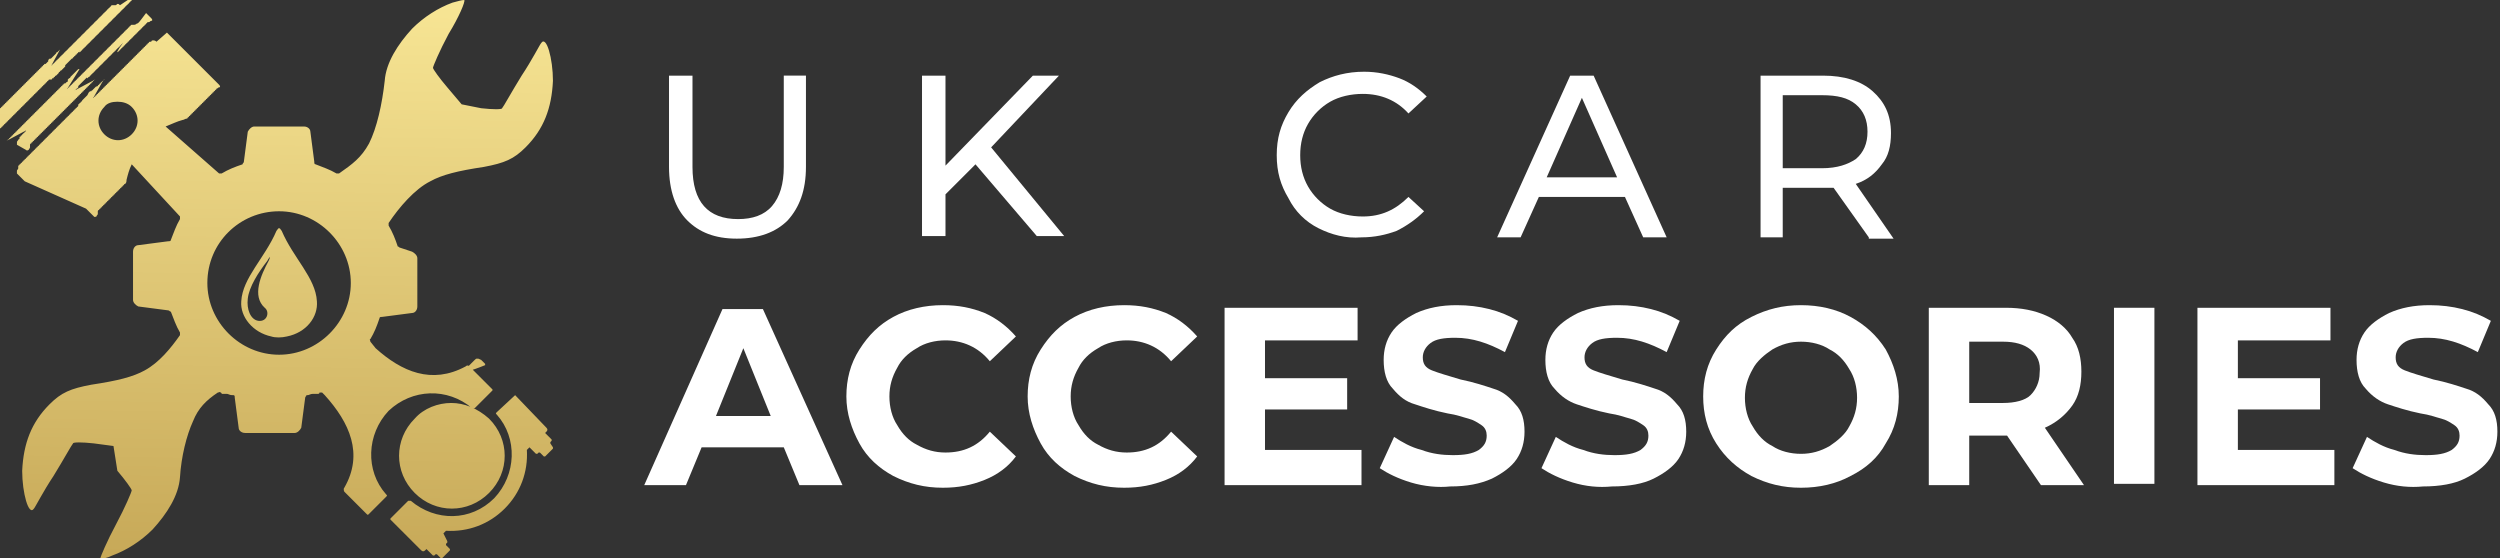
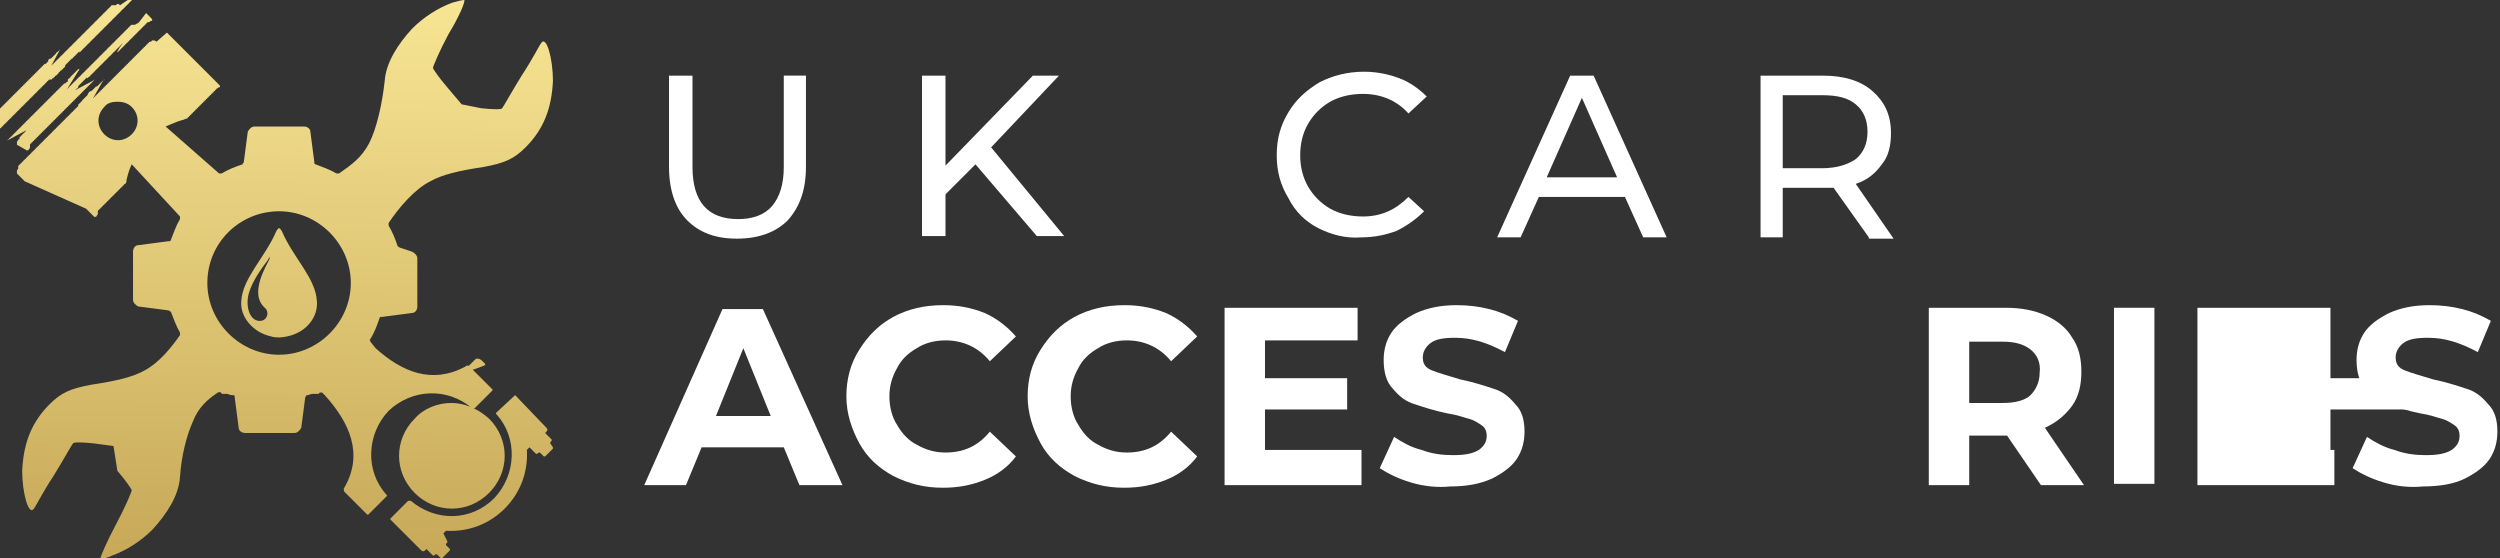
<svg xmlns="http://www.w3.org/2000/svg" version="1.1" id="Layer_1" x="0px" y="0px" width="191.7px" height="42.8px" viewBox="0 0 191.7 42.8" style="enable-background:new 0 0 191.7 42.8;" xml:space="preserve">
  <rect x="0" y="0" width="191.7" height="42.8" fill="#333333" stroke="none" />
  <style type="text/css">
	.st0{fill:#FFFFFF;}
	.st1{fill:url(#SVGID_1_);}
</style>
  <g>
    <g>
      <path class="st0" d="M52.7,16.9c-0.9-0.9-1.4-2.3-1.4-4.1v-7h1.8v7c0,2.7,1.2,4,3.5,4c1.1,0,2-0.3,2.6-1c0.6-0.7,0.9-1.7,0.9-3v-7    h1.7v7c0,1.8-0.5,3.1-1.4,4.1c-0.9,0.9-2.2,1.4-3.9,1.4S53.6,17.8,52.7,16.9z" />
      <path class="st0" d="M74.8,12.6l-2.3,2.3v3.2h-1.8V5.8h1.8v6.9l6.7-6.9h2L76,11.3l5.6,6.8h-2.1L74.8,12.6z" />
      <path class="st0" d="M101.1,17.5c-1-0.5-1.8-1.3-2.3-2.3c-0.6-1-0.9-2-0.9-3.3s0.3-2.3,0.9-3.3c0.6-1,1.4-1.7,2.4-2.3    c1-0.5,2.1-0.8,3.4-0.8c1,0,1.9,0.2,2.7,0.5c0.8,0.3,1.5,0.8,2.1,1.4L108,8.7c-0.9-1-2.1-1.5-3.5-1.5c-0.9,0-1.8,0.2-2.5,0.6    c-0.7,0.4-1.3,1-1.7,1.7c-0.4,0.7-0.6,1.5-0.6,2.4s0.2,1.7,0.6,2.4c0.4,0.7,1,1.3,1.7,1.7c0.7,0.4,1.6,0.6,2.5,0.6    c1.4,0,2.5-0.5,3.5-1.5l1.2,1.1c-0.6,0.6-1.3,1.1-2.1,1.5c-0.8,0.3-1.7,0.5-2.7,0.5C103.2,18.3,102.1,18,101.1,17.5z" />
      <path class="st0" d="M124.6,15.1H118l-1.4,3.1h-1.8l5.6-12.4h1.8l5.6,12.4H126L124.6,15.1z M124,13.6l-2.7-6.1l-2.7,6.1H124z" />
      <path class="st0" d="M143.3,18.2l-2.7-3.8c-0.3,0-0.6,0-0.8,0h-3.1v3.8H135V5.8h4.8c1.6,0,2.9,0.4,3.8,1.2s1.4,1.8,1.4,3.2    c0,1-0.2,1.8-0.7,2.4c-0.5,0.7-1.1,1.2-2,1.5l2.9,4.2H143.3z M142.3,12.2c0.6-0.5,0.9-1.2,0.9-2.1s-0.3-1.6-0.9-2.1    c-0.6-0.5-1.4-0.7-2.6-0.7h-3v5.6h3C140.9,12.9,141.7,12.6,142.3,12.2z" />
      <path class="st0" d="M60.1,34.3h-6.3l-1.2,2.9h-3.2l6-13.5h3.1l6.1,13.5h-3.3L60.1,34.3z M59.1,31.9L57,26.7l-2.1,5.2H59.1z" />
      <path class="st0" d="M68.5,36.5c-1.1-0.6-2-1.4-2.6-2.5c-0.6-1.1-1-2.3-1-3.6c0-1.3,0.3-2.5,1-3.6s1.5-1.9,2.6-2.5    s2.4-0.9,3.8-0.9c1.2,0,2.2,0.2,3.2,0.6c0.9,0.4,1.7,1,2.4,1.8l-2,1.9c-0.9-1.1-2.1-1.6-3.4-1.6c-0.8,0-1.6,0.2-2.2,0.6    c-0.7,0.4-1.2,0.9-1.5,1.5c-0.4,0.7-0.6,1.4-0.6,2.2c0,0.8,0.2,1.6,0.6,2.2c0.4,0.7,0.9,1.2,1.5,1.5c0.7,0.4,1.4,0.6,2.2,0.6    c1.4,0,2.5-0.5,3.4-1.6l2,1.9c-0.6,0.8-1.4,1.4-2.4,1.8c-1,0.4-2,0.6-3.2,0.6C70.9,37.4,69.7,37.1,68.5,36.5z" />
      <path class="st0" d="M82.4,36.5c-1.1-0.6-2-1.4-2.6-2.5c-0.6-1.1-1-2.3-1-3.6c0-1.3,0.3-2.5,1-3.6s1.5-1.9,2.6-2.5    s2.4-0.9,3.8-0.9c1.2,0,2.2,0.2,3.2,0.6c0.9,0.4,1.7,1,2.4,1.8l-2,1.9c-0.9-1.1-2.1-1.6-3.4-1.6c-0.8,0-1.6,0.2-2.2,0.6    c-0.7,0.4-1.2,0.9-1.5,1.5c-0.4,0.7-0.6,1.4-0.6,2.2c0,0.8,0.2,1.6,0.6,2.2c0.4,0.7,0.9,1.2,1.5,1.5c0.7,0.4,1.4,0.6,2.2,0.6    c1.4,0,2.5-0.5,3.4-1.6l2,1.9c-0.6,0.8-1.4,1.4-2.4,1.8c-1,0.4-2,0.6-3.2,0.6C84.8,37.4,83.6,37.1,82.4,36.5z" />
      <path class="st0" d="M104.4,34.7v2.5H93.9V23.6h10.2v2.5H97v2.9h6.3v2.4H97v3.1H104.4z" />
      <path class="st0" d="M108.2,37c-1-0.3-1.8-0.7-2.4-1.1l1.1-2.4c0.6,0.4,1.3,0.8,2.1,1c0.8,0.3,1.6,0.4,2.4,0.4    c0.9,0,1.5-0.1,2-0.4c0.4-0.3,0.6-0.6,0.6-1.1c0-0.3-0.1-0.6-0.4-0.8c-0.3-0.2-0.6-0.4-1-0.5c-0.4-0.1-0.9-0.3-1.6-0.4    c-1-0.2-1.9-0.5-2.5-0.7c-0.7-0.2-1.2-0.6-1.7-1.2c-0.5-0.5-0.7-1.3-0.7-2.2c0-0.8,0.2-1.5,0.6-2.1s1.1-1.1,1.9-1.5    c0.9-0.4,1.9-0.6,3.1-0.6c0.9,0,1.7,0.1,2.5,0.3c0.8,0.2,1.5,0.5,2.2,0.9l-1,2.4c-1.3-0.7-2.5-1.1-3.8-1.1c-0.9,0-1.5,0.1-1.9,0.4    s-0.6,0.7-0.6,1.1c0,0.5,0.2,0.8,0.7,1c0.5,0.2,1.2,0.4,2.2,0.7c1,0.2,1.9,0.5,2.5,0.7c0.7,0.2,1.2,0.6,1.7,1.2    c0.5,0.5,0.7,1.2,0.7,2.1c0,0.8-0.2,1.5-0.6,2.1c-0.4,0.6-1.1,1.1-1.9,1.5c-0.9,0.4-1.9,0.6-3.2,0.6    C110.3,37.4,109.2,37.3,108.2,37z" />
-       <path class="st0" d="M120.6,37c-1-0.3-1.8-0.7-2.4-1.1l1.1-2.4c0.6,0.4,1.3,0.8,2.1,1c0.8,0.3,1.6,0.4,2.4,0.4    c0.9,0,1.5-0.1,2-0.4c0.4-0.3,0.6-0.6,0.6-1.1c0-0.3-0.1-0.6-0.4-0.8c-0.3-0.2-0.6-0.4-1-0.5s-0.9-0.3-1.6-0.4    c-1-0.2-1.9-0.5-2.5-0.7s-1.2-0.6-1.7-1.2c-0.5-0.5-0.7-1.3-0.7-2.2c0-0.8,0.2-1.5,0.6-2.1s1.1-1.1,1.9-1.5    c0.9-0.4,1.9-0.6,3.1-0.6c0.9,0,1.7,0.1,2.5,0.3c0.8,0.2,1.5,0.5,2.2,0.9l-1,2.4c-1.3-0.7-2.5-1.1-3.8-1.1c-0.9,0-1.5,0.1-1.9,0.4    s-0.6,0.7-0.6,1.1c0,0.5,0.2,0.8,0.7,1c0.5,0.2,1.2,0.4,2.2,0.7c1,0.2,1.9,0.5,2.5,0.7c0.7,0.2,1.2,0.6,1.7,1.2    c0.5,0.5,0.7,1.2,0.7,2.1c0,0.8-0.2,1.5-0.6,2.1s-1.1,1.1-1.9,1.5s-1.9,0.6-3.2,0.6C122.6,37.4,121.6,37.3,120.6,37z" />
-       <path class="st0" d="M134.3,36.5c-1.1-0.6-2-1.4-2.7-2.5s-1-2.3-1-3.6c0-1.3,0.3-2.5,1-3.6s1.5-1.9,2.7-2.5s2.4-0.9,3.8-0.9    s2.7,0.3,3.8,0.9c1.1,0.6,2,1.4,2.7,2.5c0.6,1.1,1,2.3,1,3.6c0,1.3-0.3,2.5-1,3.6c-0.6,1.1-1.5,1.9-2.7,2.5    c-1.1,0.6-2.4,0.9-3.8,0.9S135.5,37.1,134.3,36.5z M140.3,34.2c0.6-0.4,1.2-0.9,1.5-1.5c0.4-0.7,0.6-1.4,0.6-2.2    c0-0.8-0.2-1.6-0.6-2.2c-0.4-0.7-0.9-1.2-1.5-1.5c-0.6-0.4-1.4-0.6-2.2-0.6s-1.5,0.2-2.2,0.6c-0.6,0.4-1.2,0.9-1.5,1.5    c-0.4,0.7-0.6,1.4-0.6,2.2c0,0.8,0.2,1.6,0.6,2.2c0.4,0.7,0.9,1.2,1.5,1.5c0.6,0.4,1.4,0.6,2.2,0.6S139.6,34.6,140.3,34.2z" />
      <path class="st0" d="M156.5,37.2l-2.6-3.8h-0.2H151v3.8h-3.1V23.6h5.9c1.2,0,2.2,0.2,3.1,0.6c0.9,0.4,1.6,1,2,1.7    c0.5,0.7,0.7,1.6,0.7,2.6s-0.2,1.9-0.7,2.6c-0.5,0.7-1.2,1.3-2.1,1.7l3,4.4H156.5z M155.7,26.8c-0.5-0.4-1.2-0.6-2.1-0.6H151v4.7    h2.6c0.9,0,1.7-0.2,2.1-0.6s0.7-1,0.7-1.7C156.5,27.8,156.2,27.2,155.7,26.8z" />
      <path class="st0" d="M162.1,23.6h3.1v13.5h-3.1V23.6z" />
-       <path class="st0" d="M179,34.7v2.5h-10.5V23.6h10.2v2.5h-7.1v2.9h6.3v2.4h-6.3v3.1H179z" />
+       <path class="st0" d="M179,34.7v2.5h-10.5V23.6h10.2v2.5v2.9h6.3v2.4h-6.3v3.1H179z" />
      <path class="st0" d="M182.8,37c-1-0.3-1.8-0.7-2.4-1.1l1.1-2.4c0.6,0.4,1.3,0.8,2.1,1c0.8,0.3,1.6,0.4,2.4,0.4    c0.9,0,1.5-0.1,2-0.4c0.4-0.3,0.6-0.6,0.6-1.1c0-0.3-0.1-0.6-0.4-0.8c-0.3-0.2-0.6-0.4-1-0.5s-0.9-0.3-1.6-0.4    c-1-0.2-1.9-0.5-2.5-0.7s-1.2-0.6-1.7-1.2c-0.5-0.5-0.7-1.3-0.7-2.2c0-0.8,0.2-1.5,0.6-2.1s1.1-1.1,1.9-1.5    c0.9-0.4,1.9-0.6,3.1-0.6c0.9,0,1.7,0.1,2.5,0.3c0.8,0.2,1.5,0.5,2.2,0.9l-1,2.4c-1.3-0.7-2.5-1.1-3.8-1.1c-0.9,0-1.5,0.1-1.9,0.4    s-0.6,0.7-0.6,1.1c0,0.5,0.2,0.8,0.7,1c0.5,0.2,1.2,0.4,2.2,0.7c1,0.2,1.9,0.5,2.5,0.7c0.7,0.2,1.2,0.6,1.7,1.2    c0.5,0.5,0.7,1.2,0.7,2.1c0,0.8-0.2,1.5-0.6,2.1s-1.1,1.1-1.9,1.5s-1.9,0.6-3.2,0.6C184.8,37.4,183.8,37.3,182.8,37z" />
    </g>
  </g>
  <linearGradient id="SVGID_1_" gradientUnits="userSpaceOnUse" x1="20.766" y1="56.063" x2="21.569" y2="0.175">
    <stop offset="0" style="stop-color:#B89645" />
    <stop offset="1" style="stop-color:#F7E594" />
  </linearGradient>
  <path class="st1" d="M35.6,0c-0.2,0-0.5,0.1-0.9,0.2c-1.1,0.4-2.2,1.1-3.1,2c-1.1,1.2-2,2.6-2.1,4c-0.2,1.8-0.6,3.6-1.2,4.8  c-0.6,1.1-1.3,1.6-2.3,2.3c-0.1,0-0.2,0-0.2,0c-0.5-0.3-1.1-0.5-1.6-0.7c-0.1,0-0.1-0.1-0.1-0.2l-0.3-2.3c0-0.2-0.2-0.4-0.5-0.4l0,0  l-1.9,0l-1.9,0l0,0c-0.2,0-0.4,0.2-0.5,0.4l-0.3,2.3c0,0.1-0.1,0.1-0.1,0.2c-0.6,0.2-1.1,0.4-1.6,0.7c-0.1,0-0.2,0-0.2,0l-4.1-3.6  c0.5-0.2,0.9-0.4,1.3-0.5c0.1,0,0.2-0.1,0.3-0.1c0,0,0.1,0,0.1-0.1c0,0,0.1,0,0.1-0.1c0,0,0.1,0,0.1-0.1c0,0,0.1,0,0.1-0.1  c0,0,0.1,0,0.1-0.1c0,0,0.1,0,0.1-0.1c0,0,0.1,0,0.1-0.1c0,0,0.1,0,0.1-0.1c0,0,0.1,0,0.1-0.1c0,0,0.1,0,0.1-0.1c0,0,0.1,0,0.1-0.1  c0,0,0.1,0,0.1-0.1c0,0,0.1,0,0.1-0.1c0,0,0.1,0,0.1-0.1c0,0,0.1,0,0.1-0.1c0,0,0.1,0,0.1-0.1c0,0,0.1,0,0.1-0.1c0,0,0.1,0,0.1-0.1  c0,0,0.1,0,0.1-0.1c0,0,0.1,0,0.1-0.1c0,0,0.1,0,0.1-0.1c0,0,0.1,0,0.1-0.1c0,0,0.1,0,0.1-0.1c0.1,0,0.1-0.1,0.2-0.1  c0.1,0,0.1-0.1,0-0.2l-0.6-0.6l-3.2-3.2l-0.2-0.2L12,3.2c0,0-0.1-0.1-0.2-0.1l0,0l0,0c0,0-0.1,0-0.1,0c0,0-0.1,0-0.1,0.1  c0,0-0.1,0-0.1,0c0,0-0.1,0-0.1,0.1c0,0-0.1,0-0.1,0.1c0,0-0.1,0-0.1,0.1c0,0-0.1,0-0.1,0.1c0,0-0.1,0-0.1,0.1c0,0-0.1,0-0.1,0.1  c0,0-0.1,0-0.1,0.1c0,0-0.1,0-0.1,0.1c0,0-0.1,0-0.1,0.1c0,0-0.1,0-0.1,0.1c0,0-0.1,0-0.1,0.1c0,0-0.1,0-0.1,0.1c0,0-0.1,0-0.1,0.1  c0,0-0.1,0-0.1,0.1c0,0-0.1,0-0.1,0.1c0,0-0.1,0-0.1,0.1c0,0-0.1,0-0.1,0.1c0,0-0.1,0-0.1,0.1c0,0-0.1,0-0.1,0.1c0,0-0.1,0-0.1,0.1  c0,0-0.1,0-0.1,0.1c0,0-0.1,0-0.1,0.1c0,0-0.1,0-0.1,0.1c0,0-0.1,0-0.1,0.1c0,0-0.1,0-0.1,0.1c0,0-0.1,0-0.1,0.1c0,0-0.1,0-0.1,0.1  c0,0-0.1,0-0.1,0.1c0,0-0.1,0-0.1,0.1c0,0-0.1,0-0.1,0.1c0,0-0.1,0-0.1,0.1c0,0-0.1,0-0.1,0.1c0,0-0.1,0-0.1,0.1c0,0-0.1,0-0.1,0.1  c0,0-0.1,0-0.1,0.1c0,0-0.1,0-0.1,0.1c0,0-0.1,0-0.1,0.1c0,0-0.1,0-0.1,0.1c0,0-0.1,0-0.1,0.1c0,0-0.1,0-0.1,0.1c0,0-0.1,0-0.1,0.1  c0,0-0.1,0-0.1,0.1c0,0-0.1,0-0.1,0.1c0,0-0.1,0-0.1,0.1C8,6,8,6,8,6.1c0,0-0.1,0-0.1,0.1c0,0-0.1,0-0.1,0.1c0,0-0.1,0-0.1,0.1  c0,0-0.1,0-0.1,0.1c0,0-0.1,0-0.1,0.1c0,0-0.1,0-0.1,0.1L7.4,6.6L7.3,6.7c0,0-0.1,0.1-0.1,0.1c0,0-0.1,0.1-0.1,0.1  c0,0-0.1,0.1-0.1,0.1C7.1,6.9,7,6.9,7,7C7,7,7,7,6.9,7c0,0-0.1,0.1-0.1,0.1v0l0,0l0,0l0,0L6.7,7.3c0,0-0.1,0.1-0.1,0.1L6.6,7.4  L6.5,7.5c0,0-0.1,0.1-0.1,0.1c0,0-0.1,0.1-0.1,0.1L6.3,7.7c0,0,0,0.1-0.1,0.1c0,0,0,0.1-0.1,0.1c0,0,0,0.1-0.1,0.1C6,8,6,8,6,8.1  c0,0,0,0.1-0.1,0.1c0,0,0,0.1-0.1,0.1c0,0,0,0.1-0.1,0.1c0,0,0,0.1-0.1,0.1c0,0,0,0.1-0.1,0.1c0,0,0,0.1-0.1,0.1c0,0,0,0.1-0.1,0.1  c0,0,0,0.1-0.1,0.1c0,0,0,0.1-0.1,0.1c0,0,0,0.1-0.1,0.1c0,0,0,0.1-0.1,0.1c0,0,0,0.1-0.1,0.1c0,0,0,0.1-0.1,0.1c0,0,0,0.1-0.1,0.1  c0,0,0,0.1-0.1,0.1c0,0,0,0.1-0.1,0.1c0,0,0,0.1-0.1,0.1c0,0,0,0.1-0.1,0.1c0,0,0,0.1-0.1,0.1c0,0,0,0.1-0.1,0.1c0,0,0,0.1-0.1,0.1  c0,0,0,0.1-0.1,0.1c0,0,0,0.1-0.1,0.1c0,0,0,0.1-0.1,0.1c0,0,0,0.1-0.1,0.1c0,0,0,0.1-0.1,0.1c0,0,0,0.1-0.1,0.1c0,0,0,0.1-0.1,0.1  c0,0,0,0.1-0.1,0.1c0,0,0,0.1-0.1,0.1c0,0,0,0.1-0.1,0.1c0,0,0,0.1-0.1,0.1c0,0,0,0.1-0.1,0.1c0,0,0,0.1-0.1,0.1c0,0,0,0.1-0.1,0.1  c0,0,0,0.1-0.1,0.1c0,0,0,0.1-0.1,0.1c0,0,0,0.1-0.1,0.1c0,0,0,0.1-0.1,0.1c0,0,0,0.1-0.1,0.1c0,0,0,0.1-0.1,0.1c0,0,0,0.1-0.1,0.1  c0,0,0,0.1-0.1,0.1c0,0,0,0.1-0.1,0.1c0,0,0,0.1-0.1,0.1c0,0,0,0.1-0.1,0.1c0,0,0,0.1,0,0.1c0,0,0,0.1,0,0.1c0,0.1-0.1,0.1-0.1,0.2  c0,0.1,0,0.2,0,0.2l0.4,0.4l0.2,0.2L6.6,16l0.6,0.6c0.1,0.1,0.1,0,0.2,0c0-0.1,0.1-0.1,0.1-0.2c0,0,0-0.1,0-0.1c0,0,0-0.1,0-0.1  c0,0,0-0.1,0.1-0.1c0,0,0-0.1,0.1-0.1c0,0,0-0.1,0.1-0.1c0,0,0-0.1,0.1-0.1c0,0,0-0.1,0.1-0.1c0,0,0-0.1,0.1-0.1c0,0,0-0.1,0.1-0.1  c0,0,0-0.1,0.1-0.1c0,0,0-0.1,0.1-0.1c0,0,0-0.1,0.1-0.1c0,0,0-0.1,0.1-0.1c0,0,0-0.1,0.1-0.1c0,0,0-0.1,0.1-0.1c0,0,0-0.1,0.1-0.1  c0,0,0-0.1,0.1-0.1c0,0,0-0.1,0.1-0.1c0,0,0-0.1,0.1-0.1c0,0,0-0.1,0.1-0.1c0,0,0-0.1,0.1-0.1c0,0,0-0.1,0.1-0.1c0,0,0-0.1,0.1-0.1  c0,0,0,0,0,0c0.1-0.1,0.1-0.2,0.1-0.3c0.1-0.4,0.2-0.8,0.4-1.2l3.7,4c0,0.1,0,0.1,0,0.2c-0.3,0.5-0.5,1.1-0.7,1.6  c0,0.1-0.1,0.1-0.2,0.1l-2.3,0.3c-0.2,0-0.4,0.2-0.4,0.5v3.7c0,0.2,0.2,0.4,0.4,0.5l2.3,0.3c0.1,0,0.1,0.1,0.2,0.1  c0.2,0.5,0.4,1.1,0.7,1.6c0,0.1,0,0.2,0,0.2c-0.7,1-1.6,2.1-2.7,2.7c-0.9,0.5-2.1,0.8-4.1,1.1c-1.6,0.3-2.3,0.6-3.2,1.5  c-1.4,1.4-2,3-2.1,5.1c0,1.7,0.5,3.5,0.9,2.9c0.1-0.1,0.7-1.3,1.5-2.5c0.8-1.3,1.4-2.4,1.5-2.5c0-0.1,0.7-0.1,1.6,0l1.5,0.2L9,36.1  c0.6,0.7,1.1,1.4,1.1,1.5c0,0.1-0.5,1.3-1.2,2.6c-0.7,1.3-1.2,2.5-1.2,2.6c0,0.1,0.5,0,0.9-0.2c1.1-0.4,2.2-1.1,3.1-2  c1.1-1.2,2-2.6,2.1-4c0.1-1.6,0.5-3.2,1-4.3c0.4-1,1-1.6,1.9-2.2c0.1,0,0.2-0.1,0.2,0c0,0,0,0,0,0c0,0,0,0,0,0c0,0,0,0,0,0  c0,0,0.1,0,0.1,0.1l0,0l0,0l0,0l0,0l0,0l0,0c0,0,0,0,0,0l0,0l0,0l0,0h0c0,0,0,0,0,0l0,0h0l0,0c0,0,0,0,0,0l0,0h0l0,0l0,0l0,0l0,0  c0,0,0,0,0,0l0,0c0,0,0,0,0.1,0l0,0l0,0c0,0,0,0,0,0l0,0l0,0c0,0,0,0,0.1,0h0l0,0l0,0l0,0c0,0,0,0,0,0h0c0,0,0.1,0,0.1,0l0,0  c0,0,0.1,0,0.1,0l0,0c0.1,0,0.2,0.1,0.4,0.1h0c0,0,0.1,0,0.1,0h0c0,0,0,0,0,0h0c0.1,0,0.1,0.1,0.1,0.2l0.3,2.3  c0,0.2,0.2,0.4,0.5,0.4l1.9,0l1.9,0c0.2,0,0.4-0.2,0.5-0.4l0.3-2.3c0-0.1,0.1-0.1,0.1-0.2h0c0,0,0,0,0,0h0c0,0,0.1,0,0.1,0h0  c0.1,0,0.2-0.1,0.4-0.1l0,0c0,0,0.1,0,0.1,0l0,0c0,0,0.1,0,0.1,0h0c0,0,0,0,0,0l0,0l0,0l0,0h0c0,0,0,0,0.1,0l0,0l0,0c0,0,0,0,0,0  l0,0l0,0c0,0,0,0,0.1,0l0,0c0,0,0,0,0,0l0,0l0,0l0,0l0,0h0l0,0c0,0,0,0,0,0l0,0h0l0,0c0,0,0,0,0,0h0l0,0l0,0l0,0c0,0,0,0,0,0l0,0  l0,0l0,0l0,0l0,0l0,0c0,0,0.1,0,0.1-0.1c0,0,0,0,0,0c0,0,0,0,0,0c0,0,0,0,0,0c0.1,0,0.2,0,0.2,0l0.2,0.2c1.9,2.1,3,4.5,1.5,7.1  c-0.1,0.1,0,0.3,0,0.3l1.7,1.7c0.1,0.1,0.1,0.1,0.2,0l1.3-1.3c0.1-0.1,0.1-0.1,0-0.2c-1.6-1.8-1.5-4.6,0.2-6.4c0,0,0,0,0,0  c1.8-1.7,4.5-1.8,6.4-0.2c0.1,0,0.1,0,0.2,0l1.3-1.3c0.1-0.1,0.1-0.1,0-0.2l-1.7-1.7c-0.1-0.1-0.2-0.1-0.3,0  c-2.6,1.4-4.9,0.4-6.9-1.4l-0.4-0.5c0-0.1-0.1-0.2,0-0.2c0.3-0.5,0.5-1,0.7-1.6c0-0.1,0.1-0.1,0.2-0.1l2.3-0.3  c0.2,0,0.4-0.2,0.4-0.5v-3.7c0-0.2-0.2-0.4-0.4-0.5L30.7,19c-0.1,0-0.1-0.1-0.2-0.1c-0.2-0.6-0.4-1.1-0.7-1.6c0-0.1,0-0.1,0-0.2  c0.8-1.2,2-2.6,3.2-3.2c0.9-0.5,2.1-0.8,4.1-1.1c1.6-0.3,2.3-0.6,3.2-1.5c1.4-1.4,2-3,2.1-5.1c0-1.7-0.5-3.5-0.9-2.9  c-0.1,0.1-0.7,1.3-1.5,2.5c-0.8,1.3-1.4,2.4-1.5,2.5c0,0.1-0.7,0.1-1.6,0L35.4,8l-1.1-1.3c-0.6-0.7-1.1-1.4-1.1-1.5  c0-0.1,0.5-1.3,1.2-2.6C35.2,1.3,35.7,0.1,35.6,0C35.7,0,35.6,0,35.6,0z M9,0.3L9,0.3C9,0.3,9,0.3,9,0.3C8.9,0.4,8.9,0.4,8.8,0.4  c0,0-0.1,0-0.1,0c0,0-0.1,0-0.1,0c0,0-0.1,0-0.1,0.1c0,0-0.1,0-0.1,0.1c0,0-0.1,0-0.1,0.1c0,0-0.1,0-0.1,0.1c0,0-0.1,0-0.1,0.1  c0,0-0.1,0-0.1,0.1c0,0-0.1,0-0.1,0.1c0,0-0.1,0-0.1,0.1C8,1,8,1,8,1c0,0-0.1,0-0.1,0.1c0,0-0.1,0-0.1,0.1c0,0-0.1,0-0.1,0.1  c0,0-0.1,0-0.1,0.1c0,0-0.1,0-0.1,0.1c0,0-0.1,0-0.1,0.1c0,0-0.1,0-0.1,0.1c0,0-0.1,0-0.1,0.1c0,0-0.1,0-0.1,0.1c0,0-0.1,0-0.1,0.1  c0,0-0.1,0-0.1,0.1c0,0-0.1,0-0.1,0.1c0,0-0.1,0-0.1,0.1c0,0-0.1,0-0.1,0.1c0,0-0.1,0-0.1,0.1c0,0-0.1,0-0.1,0.1c0,0-0.1,0-0.1,0.1  c0,0-0.1,0-0.1,0.1c0,0-0.1,0-0.1,0.1c0,0-0.1,0-0.1,0.1c0,0-0.1,0-0.1,0.1c0,0-0.1,0-0.1,0.1c0,0-0.1,0-0.1,0.1c0,0-0.1,0-0.1,0.1  c0,0-0.1,0-0.1,0.1c0,0-0.1,0-0.1,0.1c0,0-0.1,0-0.1,0.1c0,0-0.1,0-0.1,0.1c0,0-0.1,0-0.1,0.1c0,0-0.1,0-0.1,0.1c0,0-0.1,0-0.1,0.1  c0,0-0.1,0-0.1,0.1c0,0-0.1,0-0.1,0.1c0,0-0.1,0-0.1,0.1c0,0-0.1,0-0.1,0.1c0,0-0.1,0-0.1,0.1c0,0-0.1,0-0.1,0.1c0,0-0.1,0-0.1,0.1  c0,0-0.1,0-0.1,0.1c0,0-0.1,0-0.1,0.1c0,0-0.1,0-0.1,0.1L4.6,3.8c0,0-0.1,0.1-0.1,0.1c0,0-0.1,0.1-0.1,0.1c0,0-0.1,0-0.1,0.1  c0,0-0.1,0.1-0.1,0.1c0,0-0.1,0.1-0.1,0.1c0,0-0.1,0.1-0.1,0.1c0,0-0.1,0.1-0.1,0.1L4,4.4l0,0L3.9,4.5L3.8,4.5L3.7,4.6L3.7,4.7  c0,0-0.1,0.1-0.1,0.1c0,0-0.1,0.1-0.1,0.1L3.4,4.9c0,0,0,0.1-0.1,0.1c0,0,0,0.1-0.1,0.1c0,0,0,0.1-0.1,0.1c0,0,0,0.1-0.1,0.1  c0,0,0,0.1-0.1,0.1c0,0,0,0.1-0.1,0.1c0,0,0,0.1-0.1,0.1c0,0,0,0.1-0.1,0.1c0,0,0,0.1-0.1,0.1c0,0,0,0.1-0.1,0.1c0,0,0,0.1-0.1,0.1  c0,0,0,0.1-0.1,0.1c0,0,0,0.1-0.1,0.1c0,0,0,0.1-0.1,0.1c0,0,0,0.1-0.1,0.1c0,0,0,0.1-0.1,0.1c0,0,0,0.1-0.1,0.1c0,0,0,0.1-0.1,0.1  c0,0,0,0.1-0.1,0.1c0,0,0,0.1-0.1,0.1c0,0,0,0.1-0.1,0.1c0,0,0,0.1-0.1,0.1c0,0,0,0.1-0.1,0.1c0,0,0,0.1-0.1,0.1c0,0,0,0.1-0.1,0.1  c0,0,0,0.1-0.1,0.1c0,0,0,0.1-0.1,0.1c0,0,0,0.1-0.1,0.1c0,0,0,0.1-0.1,0.1c0,0,0,0.1-0.1,0.1c0,0,0,0.1-0.1,0.1c0,0,0,0.1-0.1,0.1  c0,0,0,0.1-0.1,0.1c0,0,0,0.1-0.1,0.1c0,0,0,0.1-0.1,0.1c0,0,0,0.1-0.1,0.1c0,0,0,0.1-0.1,0.1c0,0,0,0.1-0.1,0.1c0,0,0,0.1-0.1,0.1  c0,0,0,0.1-0.1,0.1c0,0,0,0.1-0.1,0.1c0,0,0,0.1-0.1,0.1c0,0,0,0.1-0.1,0.1c0,0,0,0.1-0.1,0.1c0,0,0,0.1-0.1,0.1c0,0,0,0.1-0.1,0.1  c0,0,0,0.1-0.1,0.1c0,0,0,0.1-0.1,0.1c0,0,0,0.1-0.1,0.1c0,0,0,0.1-0.1,0.1c0,0,0,0.1,0,0.1c0,0,0,0.1,0,0.1c0,0.1-0.1,0.1-0.1,0.2  c0,0.1,0,0.2,0,0.2l0.6,0.6c0.1,0.1,0.1,0,0.2,0c0-0.1,0.1-0.1,0.1-0.2c0,0,0-0.1,0-0.1c0,0,0-0.1,0-0.1c0,0,0-0.1,0.1-0.1  c0,0,0-0.1,0.1-0.1c0,0,0-0.1,0.1-0.1c0,0,0-0.1,0.1-0.1c0,0,0-0.1,0.1-0.1c0,0,0-0.1,0.1-0.1c0,0,0-0.1,0.1-0.1c0,0,0-0.1,0.1-0.1  c0,0,0-0.1,0.1-0.1c0,0,0-0.1,0.1-0.1c0,0,0-0.1,0.1-0.1c0,0,0-0.1,0.1-0.1c0,0,0-0.1,0.1-0.1c0,0,0-0.1,0.1-0.1c0,0,0-0.1,0.1-0.1  c0,0,0-0.1,0.1-0.1c0,0,0-0.1,0.1-0.1c0,0,0-0.1,0.1-0.1c0,0,0-0.1,0.1-0.1c0,0,0-0.1,0.1-0.1c0,0,0-0.1,0.1-0.1c0,0,0-0.1,0.1-0.1  c0,0,0-0.1,0.1-0.1c0,0,0-0.1,0.1-0.1c0,0,0-0.1,0.1-0.1c0,0,0-0.1,0.1-0.1c0,0,0-0.1,0.1-0.1c0,0,0-0.1,0.1-0.1c0,0,0-0.1,0.1-0.1  c0,0,0-0.1,0.1-0.1c0,0,0-0.1,0.1-0.1c0,0,0-0.1,0.1-0.1c0,0,0-0.1,0.1-0.1c0,0,0-0.1,0.1-0.1c0,0,0-0.1,0.1-0.1c0,0,0-0.1,0.1-0.1  c0,0,0-0.1,0.1-0.1c0,0,0-0.1,0.1-0.1c0,0,0-0.1,0.1-0.1c0,0,0-0.1,0.1-0.1c0,0,0-0.1,0.1-0.1c0,0,0-0.1,0.1-0.1c0,0,0-0.1,0.1-0.1  c0,0,0-0.1,0.1-0.1c0,0,0-0.1,0.1-0.1c0,0,0-0.1,0.1-0.1C4,6.1,4,6.1,4,6C4,6,4.1,6,4.1,6c0,0,0-0.1,0.1-0.1c0,0,0-0.1,0.1-0.1  l0.1-0.1c0,0,0.1-0.1,0.1-0.1c0,0,0-0.1,0.1-0.1c0,0,0-0.1,0.1-0.1c0,0,0.1-0.1,0.1-0.1c0,0,0.1-0.1,0.1-0.1c0,0,0.1-0.1,0.1-0.1  c0,0,0.1-0.1,0.1-0.1l0,0L5,5.1L5,5l0.1-0.1l0.1-0.1c0,0,0.1-0.1,0.1-0.1c0,0,0.1-0.1,0.1-0.1l0.1-0.1c0,0,0.1,0,0.1-0.1  c0,0,0.1,0,0.1-0.1c0,0,0.1,0,0.1-0.1c0,0,0.1,0,0.1-0.1c0,0,0.1,0,0.1-0.1c0,0,0.1,0,0.1-0.1c0,0,0.1,0,0.1-0.1C6,4.1,6,4,6.1,4  c0,0,0.1,0,0.1-0.1c0,0,0.1,0,0.1-0.1c0,0,0.1,0,0.1-0.1c0,0,0.1,0,0.1-0.1c0,0,0.1,0,0.1-0.1c0,0,0.1,0,0.1-0.1c0,0,0.1,0,0.1-0.1  c0,0,0.1,0,0.1-0.1c0,0,0.1,0,0.1-0.1c0,0,0.1,0,0.1-0.1c0,0,0.1,0,0.1-0.1c0,0,0.1,0,0.1-0.1c0,0,0.1,0,0.1-0.1c0,0,0.1,0,0.1-0.1  c0,0,0.1,0,0.1-0.1c0,0,0.1,0,0.1-0.1c0,0,0.1,0,0.1-0.1c0,0,0.1,0,0.1-0.1c0,0,0.1,0,0.1-0.1c0,0,0.1,0,0.1-0.1c0,0,0.1,0,0.1-0.1  c0,0,0.1,0,0.1-0.1c0,0,0.1,0,0.1-0.1c0,0,0.1,0,0.1-0.1c0,0,0.1,0,0.1-0.1c0,0,0.1,0,0.1-0.1c0,0,0.1,0,0.1-0.1c0,0,0.1,0,0.1-0.1  c0,0,0.1,0,0.1-0.1c0,0,0.1,0,0.1-0.1c0,0,0.1,0,0.1-0.1c0,0,0.1,0,0.1-0.1c0,0,0.1,0,0.1-0.1c0,0,0.1,0,0.1-0.1c0,0,0.1,0,0.1-0.1  c0,0,0.1,0,0.1-0.1c0,0,0.1,0,0.1-0.1c0,0,0.1,0,0.1-0.1c0,0,0.1,0,0.1-0.1c0,0,0.1,0,0.1-0.1c0,0,0.1,0,0.1-0.1c0,0,0.1,0,0.1-0.1  c0,0,0.1,0,0.1-0.1c0,0,0.1,0,0.1,0c0.1,0,0.1-0.1,0.2-0.1c0.1,0,0.1-0.1,0-0.2L9.2,0.4C9.1,0.3,9.1,0.3,9,0.3z M10.5,1.8L10.5,1.8  C10.5,1.8,10.4,1.8,10.5,1.8c-0.1,0.1-0.2,0.1-0.2,0.1c0,0-0.1,0-0.1,0c0,0-0.1,0-0.1,0c0,0-0.1,0-0.1,0.1c0,0-0.1,0-0.1,0.1  c0,0-0.1,0-0.1,0.1c0,0-0.1,0-0.1,0.1c0,0-0.1,0-0.1,0.1c0,0-0.1,0-0.1,0.1c0,0-0.1,0-0.1,0.1c0,0-0.1,0-0.1,0.1c0,0-0.1,0-0.1,0.1  c0,0-0.1,0-0.1,0.1c0,0-0.1,0-0.1,0.1c0,0-0.1,0-0.1,0.1c0,0-0.1,0-0.1,0.1c0,0-0.1,0-0.1,0.1c0,0-0.1,0-0.1,0.1c0,0-0.1,0-0.1,0.1  c0,0-0.1,0-0.1,0.1c0,0-0.1,0-0.1,0.1c0,0-0.1,0-0.1,0.1c0,0-0.1,0-0.1,0.1c0,0-0.1,0-0.1,0.1c0,0-0.1,0-0.1,0.1c0,0-0.1,0-0.1,0.1  c0,0-0.1,0-0.1,0.1c0,0-0.1,0-0.1,0.1c0,0-0.1,0-0.1,0.1c0,0-0.1,0-0.1,0.1c0,0-0.1,0-0.1,0.1c0,0-0.1,0-0.1,0.1c0,0-0.1,0-0.1,0.1  c0,0-0.1,0-0.1,0.1c0,0-0.1,0-0.1,0.1c0,0-0.1,0-0.1,0.1c0,0-0.1,0-0.1,0.1c0,0-0.1,0-0.1,0.1c0,0-0.1,0-0.1,0.1c0,0-0.1,0-0.1,0.1  c0,0-0.1,0-0.1,0.1c0,0-0.1,0-0.1,0.1c0,0-0.1,0-0.1,0.1c0,0-0.1,0-0.1,0.1c0,0-0.1,0-0.1,0.1c0,0-0.1,0-0.1,0.1c0,0-0.1,0-0.1,0.1  c0,0-0.1,0-0.1,0.1c0,0-0.1,0-0.1,0.1c0,0-0.1,0-0.1,0.1c0,0-0.1,0-0.1,0.1c0,0-0.1,0-0.1,0.1c0,0-0.1,0-0.1,0.1L6.1,5.3L6,5.3  c0,0-0.1,0.1-0.1,0.1c0,0-0.1,0.1-0.1,0.1c0,0-0.1,0.1-0.1,0.1c0,0-0.1,0.1-0.1,0.1c0,0-0.1,0.1-0.1,0.1c0,0-0.1,0.1-0.1,0.1l0,0v0  l0,0l0,0l0,0l0,0L5.4,5.9C5.4,6,5.3,6,5.3,6L5.2,6.1L5.2,6.2c0,0,0,0.1-0.1,0.1c0,0-0.1,0.1-0.1,0.1L4.9,6.4c0,0,0,0.1-0.1,0.1  c0,0,0,0.1-0.1,0.1c0,0,0,0.1-0.1,0.1c0,0,0,0.1-0.1,0.1c0,0,0,0.1-0.1,0.1c0,0,0,0.1-0.1,0.1c0,0,0,0.1-0.1,0.1c0,0,0,0.1-0.1,0.1  c0,0,0,0.1-0.1,0.1c0,0,0,0.1-0.1,0.1c0,0,0,0.1-0.1,0.1c0,0,0,0.1-0.1,0.1c0,0,0,0.1-0.1,0.1c0,0,0,0.1-0.1,0.1c0,0,0,0.1-0.1,0.1  c0,0,0,0.1-0.1,0.1c0,0,0,0.1-0.1,0.1c0,0,0,0.1-0.1,0.1c0,0,0,0.1-0.1,0.1c0,0,0,0.1-0.1,0.1c0,0,0,0.1-0.1,0.1c0,0,0,0.1-0.1,0.1  c0,0,0,0.1-0.1,0.1c0,0,0,0.1-0.1,0.1c0,0,0,0.1-0.1,0.1c0,0,0,0.1-0.1,0.1c0,0,0,0.1-0.1,0.1c0,0,0,0.1-0.1,0.1c0,0,0,0.1-0.1,0.1  c0,0,0,0.1-0.1,0.1c0,0,0,0.1-0.1,0.1c0,0,0,0.1-0.1,0.1c0,0,0,0.1-0.1,0.1c0,0,0,0.1-0.1,0.1c0,0,0,0.1-0.1,0.1c0,0,0,0.1-0.1,0.1  c0,0,0,0.1-0.1,0.1c0,0,0,0.1-0.1,0.1c0,0,0,0.1-0.1,0.1c0,0,0,0.1-0.1,0.1c0,0,0,0.1-0.1,0.1c0,0,0,0.1-0.1,0.1c0,0,0,0.1-0.1,0.1  c0,0,0,0.1-0.1,0.1C2,10,2,10,2,10c0,0,0,0.1-0.1,0.1c0,0,0,0.1-0.1,0.1c0,0,0,0.1-0.1,0.1c0,0,0,0.1-0.1,0.1c0,0,0,0.1-0.1,0.1  c0,0,0,0.1,0,0.1c0,0,0,0.1-0.1,0.1c0,0.1-0.1,0.1-0.1,0.2c0,0.1,0,0.2,0,0.2L2,11.5c0.1,0.1,0.1,0,0.2,0c0-0.1,0.1-0.1,0.1-0.2  c0,0,0-0.1,0-0.1c0,0,0-0.1,0-0.1c0,0,0-0.1,0.1-0.1c0,0,0-0.1,0.1-0.1c0,0,0-0.1,0.1-0.1c0,0,0-0.1,0.1-0.1c0,0,0-0.1,0.1-0.1  c0,0,0-0.1,0.1-0.1c0,0,0-0.1,0.1-0.1c0,0,0-0.1,0.1-0.1c0,0,0-0.1,0.1-0.1c0,0,0-0.1,0.1-0.1c0,0,0-0.1,0.1-0.1c0,0,0-0.1,0.1-0.1  c0,0,0-0.1,0.1-0.1c0,0,0-0.1,0.1-0.1c0,0,0-0.1,0.1-0.1c0,0,0-0.1,0.1-0.1c0,0,0-0.1,0.1-0.1c0,0,0-0.1,0.1-0.1c0,0,0-0.1,0.1-0.1  c0,0,0-0.1,0.1-0.1c0,0,0-0.1,0.1-0.1c0,0,0-0.1,0.1-0.1c0,0,0-0.1,0.1-0.1c0,0,0-0.1,0.1-0.1c0,0,0-0.1,0.1-0.1c0,0,0-0.1,0.1-0.1  c0,0,0-0.1,0.1-0.1c0,0,0-0.1,0.1-0.1c0,0,0-0.1,0.1-0.1c0,0,0-0.1,0.1-0.1c0,0,0-0.1,0.1-0.1c0,0,0-0.1,0.1-0.1c0,0,0-0.1,0.1-0.1  c0,0,0-0.1,0.1-0.1c0,0,0-0.1,0.1-0.1c0,0,0-0.1,0.1-0.1c0,0,0-0.1,0.1-0.1c0,0,0-0.1,0.1-0.1c0,0,0-0.1,0.1-0.1c0,0,0-0.1,0.1-0.1  c0,0,0-0.1,0.1-0.1c0,0,0-0.1,0.1-0.1c0,0,0-0.1,0.1-0.1c0,0,0-0.1,0.1-0.1c0,0,0-0.1,0.1-0.1c0,0,0-0.1,0.1-0.1c0,0,0-0.1,0.1-0.1  c0,0,0-0.1,0.1-0.1c0,0,0-0.1,0.1-0.1c0,0,0-0.1,0.1-0.1L5.6,7C5.7,7,5.7,7,5.7,7c0,0,0-0.1,0.1-0.1c0,0,0-0.1,0.1-0.1  c0,0,0.1-0.1,0.1-0.1C6,6.7,6,6.7,6,6.6c0,0,0.1-0.1,0.1-0.1c0,0,0.1-0.1,0.1-0.1l0,0l0.1-0.1c0,0,0.1-0.1,0.1-0.1l0.1-0.1l0.1-0.1  c0,0,0.1-0.1,0.1-0.1C6.6,6,6.7,6,6.7,6l0.1-0.1c0,0,0.1,0,0.1-0.1c0,0,0.1,0,0.1-0.1c0,0,0.1,0,0.1-0.1c0,0,0.1,0,0.1-0.1  c0,0,0.1,0,0.1-0.1c0,0,0.1,0,0.1-0.1c0,0,0.1,0,0.1-0.1c0,0,0.1,0,0.1-0.1c0,0,0.1,0,0.1-0.1c0,0,0.1,0,0.1-0.1c0,0,0.1,0,0.1-0.1  c0,0,0.1,0,0.1-0.1c0,0,0.1,0,0.1-0.1c0,0,0.1,0,0.1-0.1c0,0,0.1,0,0.1-0.1c0,0,0.1,0,0.1-0.1c0,0,0.1,0,0.1-0.1c0,0,0.1,0,0.1-0.1  c0,0,0.1,0,0.1-0.1c0,0,0.1,0,0.1-0.1c0,0,0.1,0,0.1-0.1c0,0,0.1,0,0.1-0.1c0,0,0.1,0,0.1-0.1c0,0,0.1,0,0.1-0.1c0,0,0.1,0,0.1-0.1  c0,0,0.1,0,0.1-0.1c0,0,0.1,0,0.1-0.1C8.9,4,9,4,9,4c0,0,0.1,0,0.1-0.1c0,0,0.1,0,0.1-0.1c0,0,0.1,0,0.1-0.1c0,0,0.1,0,0.1-0.1  c0,0,0.1,0,0.1-0.1c0,0,0.1,0,0.1-0.1c0,0,0.1,0,0.1-0.1c0,0,0.1,0,0.1-0.1c0,0,0.1,0,0.1-0.1c0,0,0.1,0,0.1-0.1c0,0,0.1,0,0.1-0.1  c0,0,0.1,0,0.1-0.1c0,0,0.1,0,0.1-0.1c0,0,0.1,0,0.1-0.1c0,0,0.1,0,0.1-0.1c0,0,0.1,0,0.1-0.1c0,0,0.1,0,0.1-0.1c0,0,0.1,0,0.1-0.1  c0,0,0.1,0,0.1-0.1c0,0,0.1,0,0.1-0.1c0,0,0.1,0,0.1-0.1c0,0,0.1,0,0.1-0.1c0,0,0.1,0,0.1-0.1c0,0,0.1,0,0.1,0  c0.1,0,0.1-0.1,0.2-0.1c0.1,0,0.1-0.1,0-0.2l-0.4-0.4C10.6,1.8,10.6,1.8,10.5,1.8z M9,7.8c0.4,0,0.8,0.1,1.1,0.4  c0.6,0.6,0.6,1.5,0,2.1c-0.6,0.6-1.5,0.6-2.1,0c-0.6-0.6-0.6-1.5,0-2.1c0,0,0,0,0,0l0,0C8.2,7.9,8.6,7.8,9,7.8z M21.4,16.2  L21.4,16.2c3,0,5.5,2.5,5.5,5.5c0,3-2.5,5.5-5.5,5.5c-3,0-5.5-2.5-5.5-5.5C15.9,18.6,18.4,16.2,21.4,16.2z M21.4,17.5  c-0.1,0-0.1,0.1-0.2,0.2c-0.9,2.1-2.6,3.6-2.7,5.4c-0.1,1.2,0.9,2.4,2.3,2.7c0.3,0.1,0.8,0.1,1.2,0c1.5-0.3,2.4-1.5,2.3-2.7  c-0.1-1.8-1.8-3.3-2.7-5.4C21.5,17.6,21.5,17.5,21.4,17.5z M20.7,19.7c0,0,0,0.1-0.1,0.3c-0.6,1.1-1.3,2.7-0.3,3.6  c0.4,0.3,0.2,1.1-0.5,1c-0.6-0.1-0.9-0.9-0.8-1.7c0.1-0.9,0.8-2,1.5-2.9C20.6,19.8,20.7,19.7,20.7,19.7  C20.7,19.7,20.7,19.7,20.7,19.7z M36.6,27.5c-0.1,0-0.1,0-0.2,0.1l-0.8,0.8c-0.1,0.1-0.1,0.1,0.1,0.1c0.5-0.1,1-0.3,1.5-0.5  c0,0,0-0.1,0-0.1l-0.3-0.3C36.7,27.5,36.7,27.5,36.6,27.5z M39.5,30.3C39.5,30.3,39.5,30.3,39.5,30.3L39.5,30.3l-1.4,1.3  c-0.1,0.1-0.1,0.1,0,0.2c1.6,1.8,1.5,4.6-0.2,6.4c-1.8,1.8-4.5,1.8-6.4,0.2c-0.1,0-0.1,0-0.2,0l-1.3,1.3c-0.1,0.1-0.1,0.1,0,0.2  l2.3,2.3c0.1,0.1,0.2,0.1,0.3,0l0.1-0.1l0.5,0.5c0,0,0.1,0,0.1,0l0.1-0.1c0,0,0.1,0,0.1,0l0.3,0.3c0,0,0.1,0,0.1,0l0.6-0.6  c0,0,0-0.1,0-0.1l-0.3-0.3c0,0,0-0.1,0-0.1l0.1-0.1c0,0,0-0.1,0-0.1L34,40.9l0.2-0.2c1.7,0.1,3.3-0.5,4.5-1.7  c1.2-1.2,1.8-2.8,1.7-4.5l0.2-0.2l0.5,0.5c0,0,0.1,0,0.1,0l0.1-0.1c0,0,0.1,0,0.1,0l0.3,0.3c0,0,0.1,0,0.1,0l0.6-0.6  c0,0,0-0.1,0-0.1L42.2,34c0,0,0-0.1,0-0.1l0.1-0.1c0,0,0-0.1,0-0.1l-0.5-0.5l0.1-0.1c0.1-0.1,0.1-0.2,0-0.3L39.5,30.3  C39.6,30.3,39.6,30.3,39.5,30.3C39.5,30.3,39.5,30.3,39.5,30.3z M34.6,30.9L34.6,30.9c-1,0-2.1,0.4-2.8,1.2l0,0  c-1.6,1.6-1.6,4.1,0,5.7c1.6,1.6,4.1,1.6,5.7,0c1.6-1.6,1.6-4.1,0-5.7C36.6,31.3,35.6,30.9,34.6,30.9z M28.2,35.8  C28.1,35.8,28.1,35.9,28.2,35.8l-0.9,0.9c-0.1,0.1-0.1,0.3,0,0.4l0.3,0.3c0,0,0.1,0,0.1,0c0.3-0.5,0.4-1,0.5-1.5  C28.2,35.9,28.2,35.8,28.2,35.8z" />
</svg>